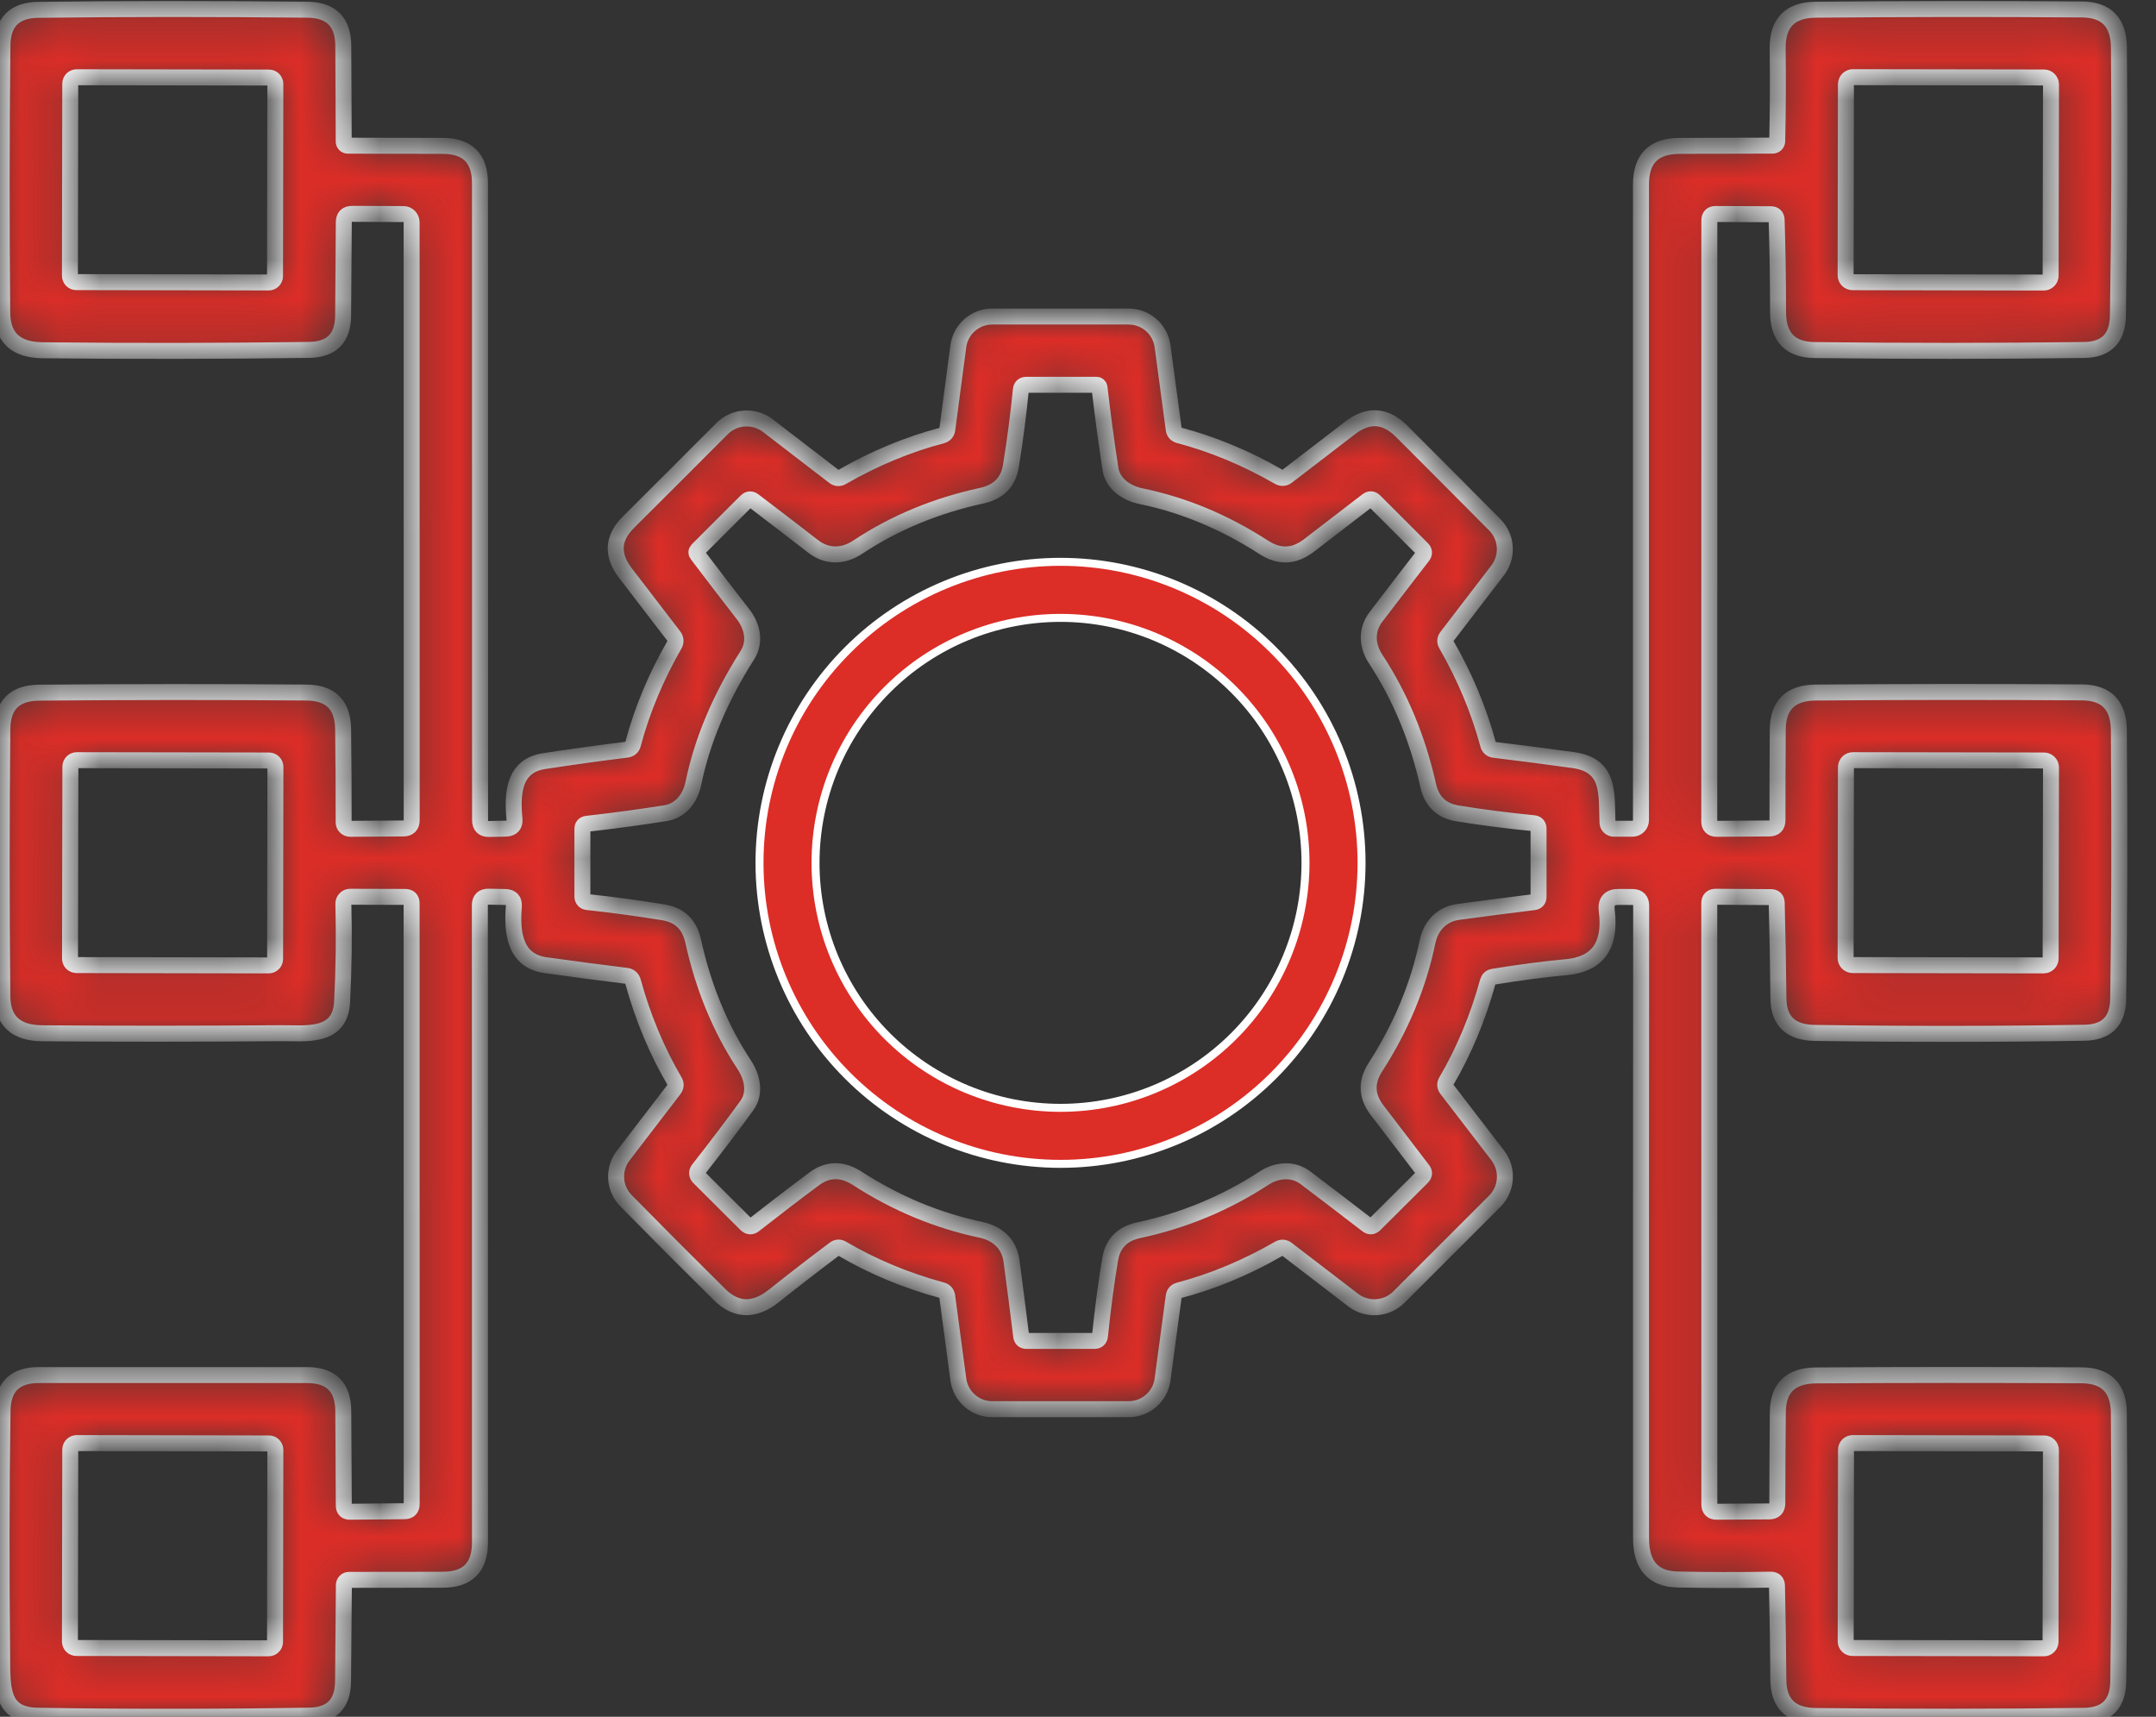
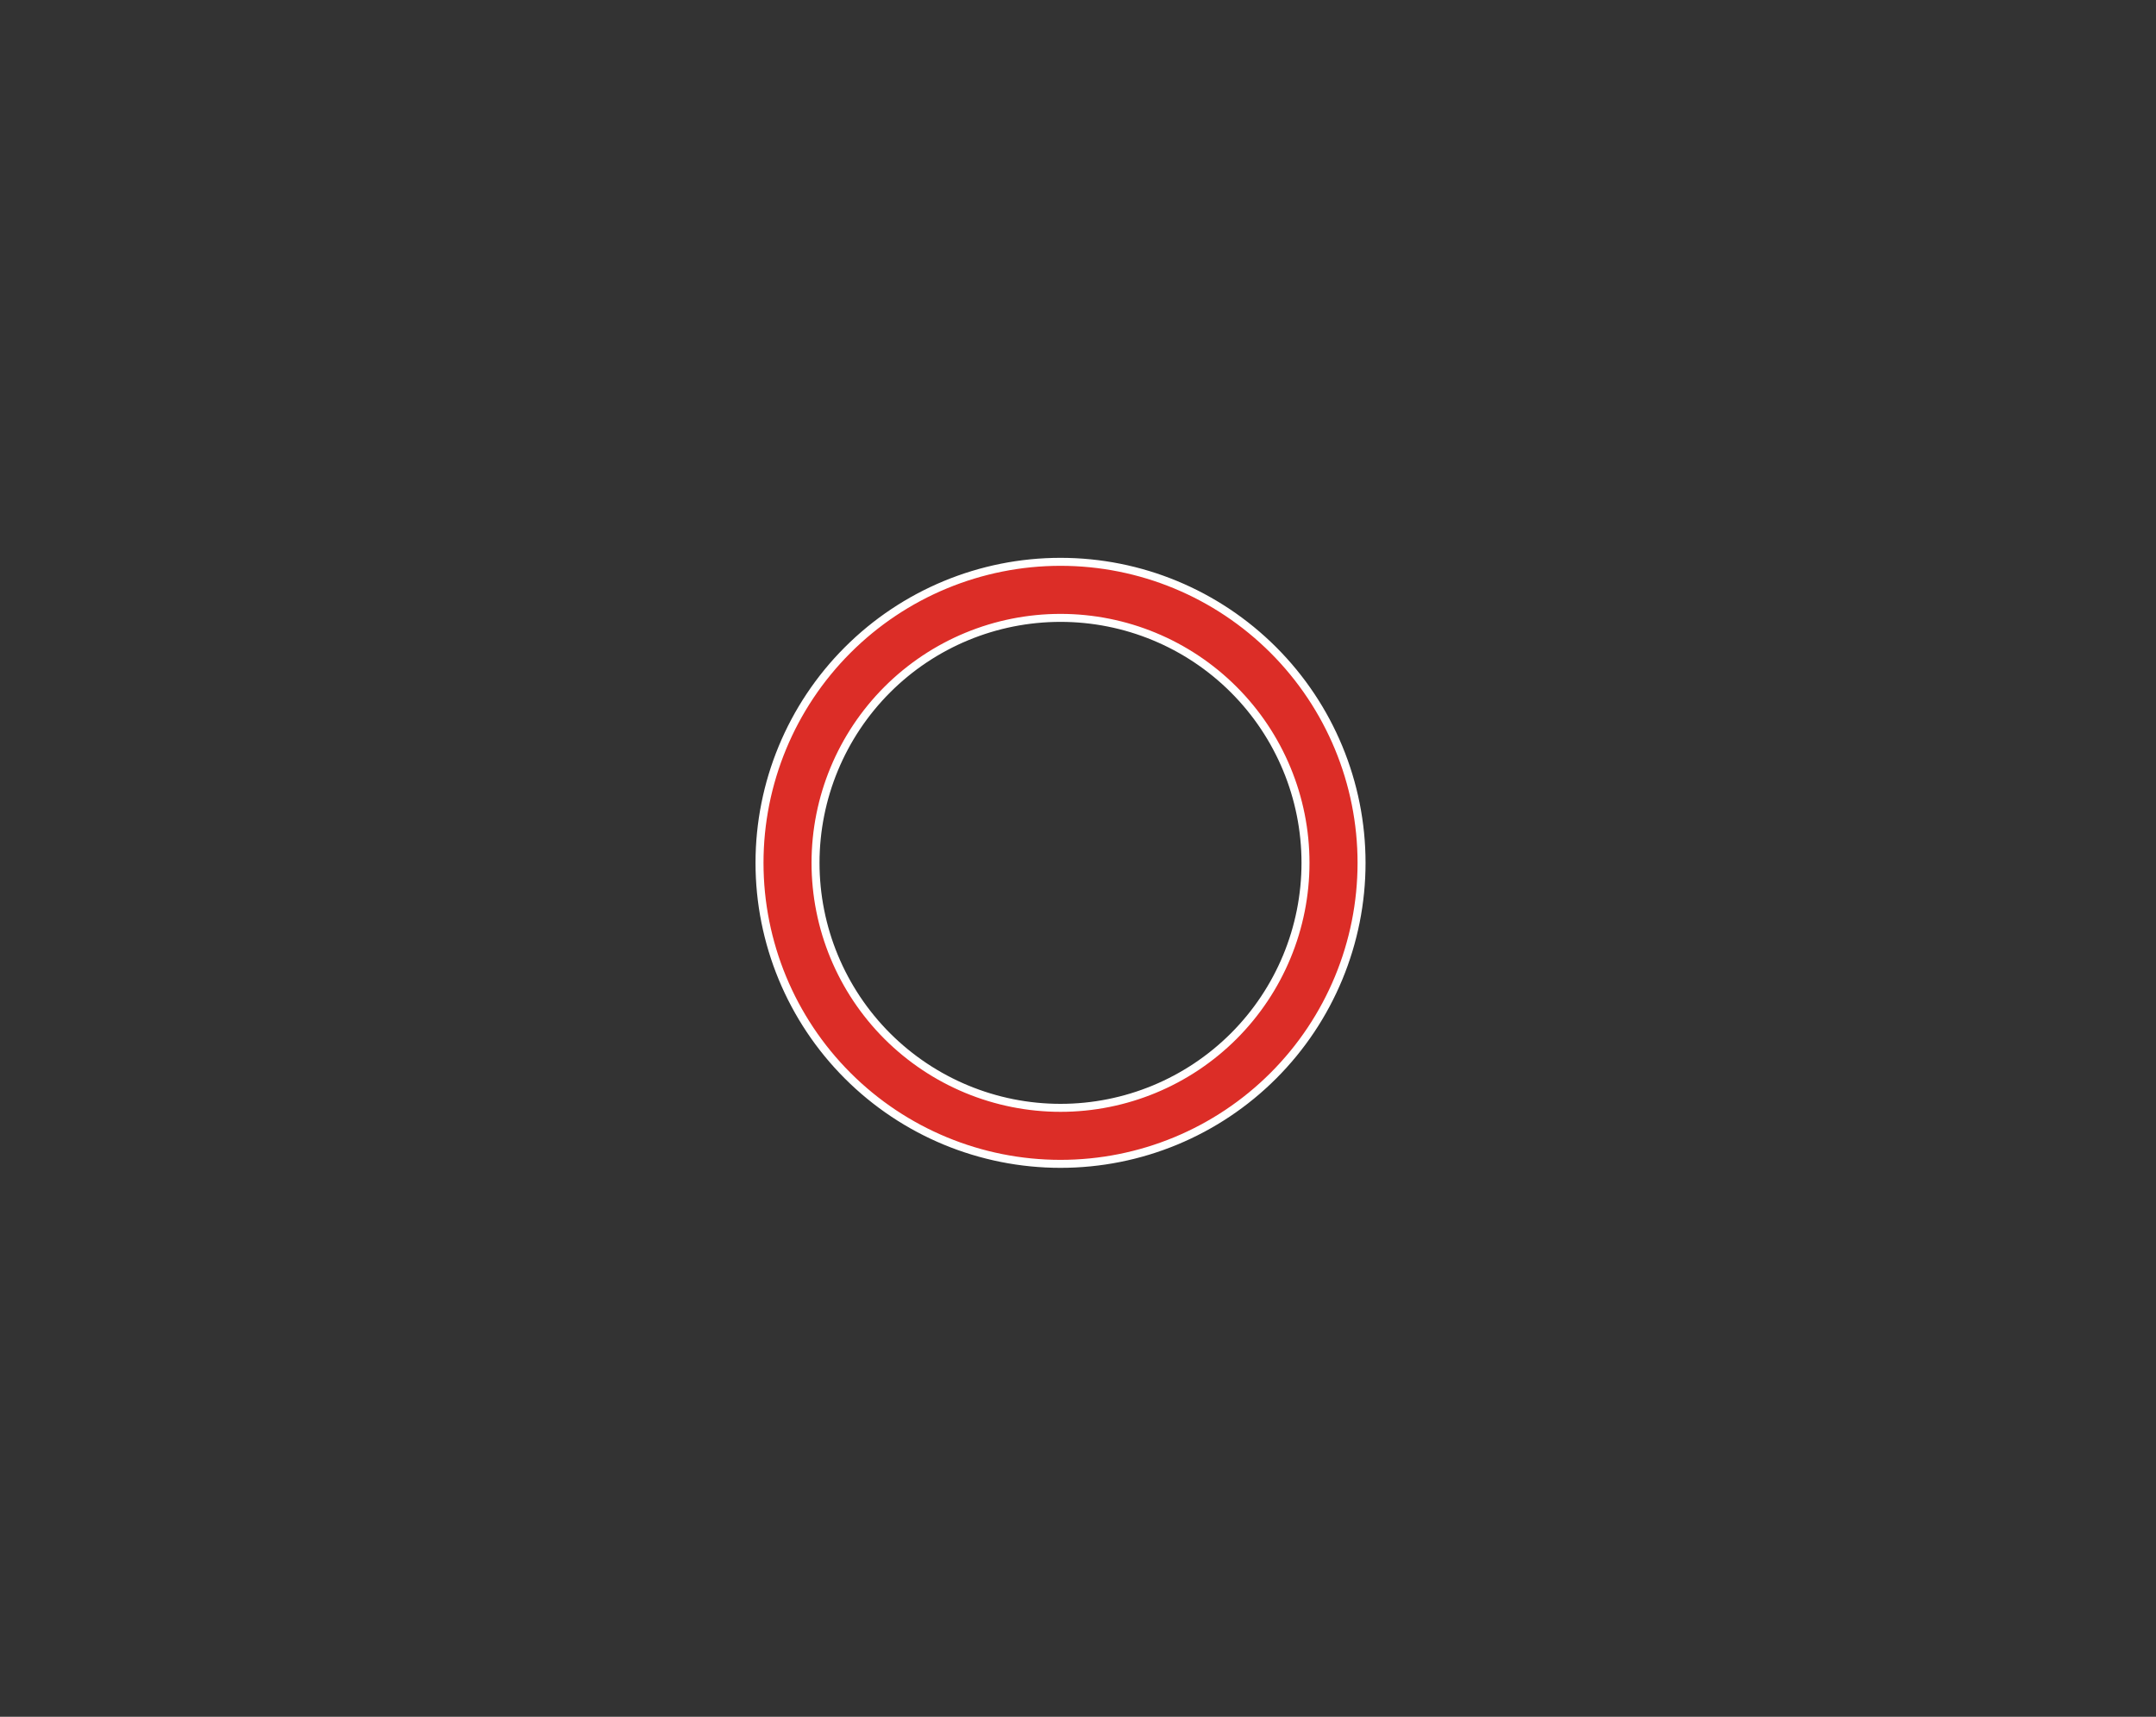
<svg xmlns="http://www.w3.org/2000/svg" width="54" height="43" viewBox="0 0 54 43" fill="none">
  <rect x="0" y="0" width="54" height="43" fill="#333333" stroke="none" />
  <mask id="mask0_2771_137" style="mask-type:luminance" maskUnits="userSpaceOnUse" x="0" y="0" width="54" height="44">
-     <path d="M44.5 22.613C44.497 22.517 44.448 22.47 44.352 22.47L42.976 22.461C42.866 22.461 42.811 22.516 42.811 22.626L42.813 37.678C42.813 37.804 42.876 37.866 43.001 37.864L44.312 37.856C44.447 37.854 44.515 37.786 44.515 37.653C44.516 36.897 44.521 36.137 44.528 35.373C44.532 34.762 44.851 34.454 45.484 34.45C47.693 34.435 49.911 34.435 52.138 34.447C52.755 34.452 53.066 34.769 53.07 35.399C53.09 37.899 53.085 40.139 53.055 42.119C53.046 42.682 52.761 42.968 52.197 42.977C50.048 43.005 47.81 43.007 45.484 42.981C44.858 42.975 44.544 42.672 44.541 42.07C44.536 41.339 44.525 40.556 44.507 39.72C44.504 39.616 44.45 39.565 44.346 39.566C43.572 39.579 42.797 39.578 42.02 39.562C41.408 39.549 41.102 39.206 41.102 38.531C41.1 33.07 41.1 27.788 41.105 22.685C41.105 22.541 41.033 22.469 40.889 22.467L40.549 22.465C40.315 22.462 40.213 22.577 40.243 22.809C40.354 23.68 40.016 24.152 39.23 24.225C38.672 24.276 38.063 24.356 37.401 24.464C37.33 24.476 37.285 24.517 37.265 24.586C37.018 25.486 36.671 26.318 36.223 27.084C36.185 27.152 36.189 27.217 36.236 27.278L37.513 28.94C37.642 29.107 37.705 29.317 37.691 29.528C37.678 29.739 37.587 29.938 37.438 30.088L35.037 32.489C34.887 32.638 34.689 32.727 34.479 32.741C34.268 32.755 34.06 32.692 33.893 32.564L32.231 31.289C32.167 31.241 32.101 31.237 32.032 31.276C31.221 31.745 30.385 32.094 29.524 32.322C29.452 32.342 29.41 32.39 29.398 32.465L29.118 34.552C29.091 34.758 28.99 34.947 28.833 35.084C28.677 35.221 28.476 35.296 28.267 35.296H24.853C24.645 35.297 24.444 35.221 24.288 35.084C24.131 34.947 24.03 34.757 24.002 34.55L23.724 32.47C23.714 32.388 23.669 32.337 23.589 32.316C22.691 32.072 21.858 31.725 21.091 31.274C21.026 31.236 20.962 31.239 20.901 31.285C20.415 31.649 19.911 32.038 19.387 32.455C18.896 32.847 18.441 32.837 18.023 32.425C17.192 31.602 16.41 30.818 15.678 30.073C15.532 29.924 15.445 29.729 15.432 29.521C15.42 29.314 15.483 29.109 15.609 28.944L16.884 27.282C16.932 27.217 16.936 27.149 16.894 27.079C16.45 26.32 16.103 25.49 15.855 24.591C15.832 24.502 15.775 24.452 15.684 24.441C15.037 24.361 14.362 24.272 13.659 24.174C12.887 24.062 12.817 23.35 12.87 22.705C12.883 22.551 12.811 22.472 12.654 22.467L12.242 22.459C12.094 22.455 12.019 22.527 12.019 22.675L12.022 38.634C12.022 39.257 11.711 39.568 11.089 39.568L8.742 39.571C8.708 39.571 8.676 39.584 8.652 39.607C8.628 39.631 8.614 39.663 8.613 39.697L8.592 42.117C8.586 42.679 8.303 42.964 7.743 42.972C5.388 43.009 3.122 43.01 0.944 42.974C-0.008 42.959 0.063 42.235 0.054 41.396C0.031 39.411 0.034 37.391 0.063 35.337C0.071 34.74 0.374 34.441 0.969 34.441H7.687C8.292 34.441 8.595 34.742 8.598 35.346L8.611 37.71C8.611 37.814 8.664 37.866 8.769 37.864L10.129 37.851C10.25 37.85 10.311 37.789 10.311 37.67L10.309 22.626C10.309 22.52 10.255 22.467 10.149 22.465L8.772 22.461C8.749 22.461 8.726 22.465 8.705 22.474C8.684 22.483 8.665 22.496 8.649 22.513C8.633 22.529 8.621 22.548 8.612 22.57C8.604 22.591 8.6 22.613 8.6 22.636C8.622 23.442 8.611 24.261 8.568 25.095C8.521 26.019 7.632 25.871 7.018 25.878C4.998 25.895 3.009 25.896 1.051 25.88C0.395 25.874 0.064 25.565 0.059 24.952C0.036 22.73 0.036 20.498 0.059 18.257C0.064 17.656 0.373 17.353 0.984 17.349C3.272 17.329 5.503 17.328 7.677 17.346C8.281 17.351 8.587 17.657 8.594 18.266C8.604 19.091 8.608 19.868 8.607 20.596C8.607 20.64 8.624 20.681 8.655 20.711C8.686 20.742 8.728 20.759 8.772 20.759L10.101 20.75C10.241 20.75 10.311 20.68 10.311 20.539L10.309 5.567C10.309 5.513 10.287 5.461 10.249 5.422C10.211 5.384 10.16 5.362 10.106 5.362L8.823 5.356C8.682 5.356 8.611 5.426 8.611 5.567L8.594 7.904C8.59 8.47 8.305 8.757 7.741 8.764C5.557 8.794 3.331 8.797 1.063 8.773C0.398 8.765 0.062 8.454 0.056 7.838C0.035 5.566 0.036 3.333 0.061 1.139C0.066 0.551 0.366 0.253 0.959 0.246C3.081 0.22 5.328 0.219 7.698 0.243C8.295 0.249 8.595 0.551 8.598 1.148L8.609 3.549C8.61 3.576 8.621 3.601 8.64 3.62C8.659 3.639 8.685 3.649 8.712 3.649L11.087 3.654C11.71 3.654 12.022 3.965 12.022 4.588L12.024 20.539C12.024 20.691 12.099 20.766 12.25 20.763L12.665 20.755C12.828 20.75 12.901 20.668 12.885 20.507C12.828 19.891 12.853 19.181 13.629 19.063C14.329 18.956 15.018 18.861 15.695 18.777C15.78 18.767 15.834 18.72 15.855 18.636C16.08 17.789 16.426 16.96 16.892 16.149C16.912 16.116 16.921 16.077 16.918 16.039C16.915 16 16.901 15.964 16.877 15.933C16.481 15.42 16.077 14.894 15.665 14.355C15.316 13.899 15.342 13.472 15.744 13.075C16.524 12.3 17.303 11.521 18.083 10.738C18.233 10.587 18.433 10.496 18.645 10.482C18.857 10.469 19.067 10.533 19.236 10.663L20.89 11.935C20.953 11.983 21.02 11.988 21.089 11.948C21.906 11.479 22.739 11.132 23.589 10.909C23.669 10.887 23.714 10.836 23.726 10.755L24.002 8.674C24.029 8.468 24.13 8.278 24.287 8.141C24.443 8.003 24.644 7.928 24.853 7.928H28.267C28.475 7.928 28.676 8.004 28.832 8.14C28.989 8.277 29.09 8.466 29.118 8.672L29.398 10.757C29.41 10.834 29.453 10.882 29.529 10.902C30.387 11.13 31.219 11.477 32.024 11.941C32.099 11.985 32.172 11.98 32.242 11.926C32.781 11.511 33.305 11.109 33.814 10.718C34.268 10.369 34.698 10.396 35.103 10.799C35.875 11.571 36.654 12.352 37.44 13.145C37.587 13.293 37.676 13.491 37.689 13.7C37.703 13.909 37.64 14.116 37.513 14.283L36.24 15.944C36.191 16.007 36.185 16.073 36.225 16.143C36.691 16.952 37.04 17.786 37.271 18.644C37.292 18.726 37.344 18.771 37.427 18.781C38.097 18.862 38.757 18.948 39.407 19.038C40.343 19.168 40.232 19.899 40.262 20.605C40.264 20.646 40.282 20.685 40.312 20.713C40.342 20.741 40.382 20.757 40.423 20.757H40.887C40.943 20.757 40.998 20.734 41.038 20.694C41.078 20.654 41.1 20.6 41.1 20.543V4.616C41.1 3.977 41.42 3.657 42.06 3.654L44.402 3.647C44.431 3.647 44.459 3.635 44.48 3.614C44.501 3.593 44.512 3.565 44.513 3.536C44.53 2.762 44.534 1.99 44.524 1.221C44.515 0.575 44.832 0.249 45.475 0.243C47.749 0.222 49.972 0.22 52.146 0.237C52.758 0.241 53.066 0.559 53.072 1.191C53.092 3.381 53.083 5.622 53.046 7.913C53.036 8.473 52.754 8.758 52.2 8.766C49.982 8.795 47.731 8.795 45.447 8.768C44.839 8.761 44.534 8.443 44.534 7.815C44.533 6.989 44.521 6.221 44.498 5.51C44.495 5.414 44.446 5.366 44.35 5.366L42.973 5.36C42.867 5.36 42.813 5.413 42.813 5.52L42.811 20.571C42.811 20.696 42.874 20.759 42.999 20.759L44.312 20.75C44.45 20.75 44.519 20.681 44.519 20.543C44.519 19.793 44.521 19.038 44.526 18.279C44.529 17.663 44.845 17.352 45.475 17.346C47.686 17.328 49.909 17.327 52.144 17.342C52.757 17.346 53.066 17.664 53.07 18.296C53.09 20.799 53.084 23.042 53.053 25.025C53.043 25.578 52.761 25.858 52.208 25.867C49.993 25.904 47.742 25.905 45.454 25.871C44.852 25.863 44.548 25.574 44.543 25.005C44.534 24.156 44.52 23.358 44.5 22.613ZM6.896 2.102C6.896 2.081 6.892 2.06 6.884 2.041C6.876 2.022 6.865 2.004 6.85 1.99C6.835 1.975 6.818 1.963 6.799 1.955C6.78 1.947 6.759 1.943 6.738 1.943L1.919 1.935C1.898 1.935 1.878 1.939 1.858 1.947C1.839 1.955 1.822 1.966 1.807 1.981C1.792 1.996 1.781 2.013 1.773 2.032C1.765 2.051 1.76 2.072 1.76 2.093L1.752 6.908C1.752 6.929 1.756 6.949 1.764 6.968C1.772 6.988 1.784 7.005 1.798 7.02C1.813 7.034 1.83 7.046 1.849 7.054C1.869 7.062 1.889 7.066 1.91 7.066L6.729 7.075C6.75 7.075 6.771 7.071 6.79 7.063C6.809 7.055 6.827 7.043 6.841 7.029C6.856 7.014 6.868 6.996 6.876 6.977C6.884 6.958 6.888 6.938 6.888 6.917L6.896 2.102ZM51.37 2.117C51.37 2.094 51.365 2.071 51.357 2.05C51.348 2.028 51.335 2.009 51.319 1.993C51.302 1.976 51.283 1.963 51.262 1.954C51.241 1.946 51.218 1.941 51.195 1.941L46.41 1.933C46.387 1.933 46.364 1.937 46.343 1.946C46.321 1.955 46.302 1.968 46.285 1.984C46.269 2 46.256 2.019 46.248 2.041C46.239 2.062 46.234 2.085 46.234 2.108L46.226 6.893C46.226 6.916 46.23 6.939 46.239 6.96C46.248 6.981 46.261 7.001 46.277 7.017C46.293 7.033 46.312 7.046 46.334 7.055C46.355 7.064 46.378 7.068 46.401 7.068L51.186 7.077C51.209 7.077 51.232 7.072 51.253 7.064C51.274 7.055 51.294 7.042 51.31 7.026C51.326 7.009 51.339 6.99 51.348 6.969C51.357 6.948 51.361 6.925 51.361 6.902L51.37 2.117ZM27.538 9.703C27.535 9.685 27.527 9.668 27.514 9.657C27.501 9.645 27.485 9.638 27.468 9.638H25.708C25.624 9.638 25.577 9.681 25.569 9.765C25.506 10.393 25.424 11.027 25.321 11.665C25.257 12.072 25.014 12.321 24.594 12.414C23.439 12.665 22.402 13.095 21.483 13.705C21.124 13.943 20.715 13.957 20.367 13.686C19.865 13.298 19.368 12.917 18.876 12.542C18.811 12.492 18.749 12.496 18.69 12.555L17.474 13.769C17.435 13.808 17.432 13.848 17.465 13.891C17.846 14.393 18.226 14.889 18.607 15.379C18.842 15.681 18.934 16.072 18.716 16.414C18.035 17.486 17.584 18.557 17.365 19.628C17.29 19.985 17.055 20.303 16.678 20.366C16.037 20.468 15.379 20.557 14.705 20.633C14.626 20.643 14.587 20.686 14.587 20.763V22.459C14.587 22.492 14.599 22.524 14.621 22.549C14.643 22.574 14.674 22.59 14.707 22.593C15.341 22.662 15.976 22.747 16.61 22.85C17.019 22.916 17.269 23.154 17.36 23.566C17.614 24.725 18.041 25.759 18.639 26.667C18.84 26.97 18.936 27.379 18.703 27.695C18.335 28.201 17.931 28.734 17.491 29.294C17.469 29.322 17.458 29.357 17.46 29.392C17.462 29.427 17.477 29.46 17.502 29.485L18.686 30.665C18.75 30.729 18.818 30.733 18.889 30.678C19.421 30.26 19.922 29.877 20.392 29.528C20.733 29.274 21.094 29.27 21.477 29.517C22.449 30.145 23.484 30.575 24.583 30.806C24.972 30.89 25.274 31.152 25.332 31.565C25.417 32.202 25.499 32.836 25.577 33.466C25.587 33.546 25.632 33.586 25.712 33.586H27.408C27.495 33.586 27.542 33.542 27.551 33.455C27.619 32.79 27.704 32.151 27.805 31.54C27.872 31.143 28.11 30.901 28.52 30.813C29.646 30.573 30.69 30.14 31.654 29.513C31.977 29.301 32.379 29.26 32.7 29.502C33.216 29.891 33.73 30.284 34.243 30.68C34.309 30.731 34.372 30.728 34.431 30.669L35.618 29.487C35.679 29.427 35.684 29.364 35.631 29.297C35.255 28.806 34.874 28.309 34.489 27.804C34.224 27.456 34.211 27.098 34.449 26.729C35.092 25.731 35.527 24.683 35.755 23.584C35.836 23.192 36.112 22.897 36.518 22.842C37.151 22.756 37.783 22.674 38.415 22.596C38.495 22.586 38.535 22.541 38.535 22.461V20.759C38.535 20.673 38.492 20.626 38.406 20.618C37.782 20.558 37.15 20.477 36.51 20.374C36.106 20.31 35.86 20.076 35.77 19.671C35.508 18.499 35.071 17.446 34.459 16.513C34.239 16.179 34.209 15.786 34.462 15.452C34.868 14.919 35.258 14.412 35.631 13.93C35.682 13.864 35.678 13.801 35.618 13.742L34.429 12.553C34.372 12.494 34.311 12.49 34.245 12.54C33.774 12.903 33.285 13.279 32.779 13.667C32.415 13.945 32.042 13.96 31.66 13.714C30.671 13.075 29.642 12.646 28.573 12.427C28.218 12.354 27.869 12.121 27.812 11.742C27.706 11.048 27.615 10.368 27.538 9.703ZM6.898 19.209C6.898 19.188 6.894 19.167 6.886 19.148C6.878 19.128 6.867 19.11 6.852 19.096C6.837 19.081 6.819 19.069 6.8 19.061C6.78 19.053 6.759 19.048 6.738 19.048L1.923 19.04C1.902 19.04 1.881 19.044 1.862 19.052C1.842 19.06 1.825 19.072 1.81 19.087C1.795 19.102 1.783 19.119 1.775 19.139C1.767 19.158 1.763 19.179 1.763 19.2L1.754 24.011C1.754 24.032 1.758 24.053 1.766 24.072C1.774 24.092 1.786 24.109 1.801 24.124C1.816 24.139 1.833 24.151 1.853 24.159C1.872 24.167 1.893 24.172 1.914 24.172L6.729 24.18C6.75 24.18 6.771 24.176 6.791 24.168C6.81 24.16 6.828 24.148 6.843 24.133C6.858 24.118 6.87 24.101 6.878 24.081C6.886 24.062 6.89 24.041 6.89 24.02L6.898 19.209ZM51.37 19.224C51.37 19.201 51.365 19.178 51.357 19.157C51.348 19.136 51.335 19.116 51.319 19.1C51.302 19.084 51.283 19.071 51.262 19.062C51.241 19.053 51.218 19.048 51.195 19.048L46.41 19.04C46.387 19.04 46.364 19.044 46.343 19.053C46.321 19.062 46.302 19.075 46.285 19.091C46.269 19.107 46.256 19.127 46.248 19.148C46.239 19.169 46.234 19.192 46.234 19.215L46.226 23.996C46.226 24.019 46.23 24.042 46.239 24.063C46.248 24.084 46.261 24.104 46.277 24.12C46.293 24.136 46.312 24.149 46.334 24.158C46.355 24.167 46.378 24.172 46.401 24.172L51.186 24.18C51.209 24.18 51.232 24.175 51.253 24.167C51.274 24.158 51.294 24.145 51.31 24.129C51.326 24.113 51.339 24.093 51.348 24.072C51.357 24.051 51.361 24.028 51.361 24.005L51.37 19.224ZM6.896 36.314C6.896 36.293 6.892 36.272 6.884 36.253C6.876 36.233 6.864 36.216 6.849 36.201C6.835 36.186 6.817 36.174 6.798 36.166C6.778 36.158 6.757 36.154 6.736 36.154L1.921 36.145C1.9 36.145 1.879 36.149 1.86 36.157C1.84 36.165 1.823 36.177 1.808 36.192C1.793 36.207 1.781 36.224 1.773 36.244C1.765 36.263 1.76 36.284 1.76 36.305L1.752 41.116C1.752 41.137 1.756 41.158 1.764 41.178C1.772 41.197 1.784 41.215 1.799 41.23C1.814 41.245 1.831 41.256 1.851 41.264C1.87 41.273 1.891 41.277 1.912 41.277L6.727 41.285C6.748 41.285 6.769 41.281 6.789 41.273C6.808 41.265 6.826 41.253 6.841 41.238C6.856 41.224 6.867 41.206 6.876 41.186C6.884 41.167 6.888 41.146 6.888 41.125L6.896 36.314ZM51.368 36.321C51.368 36.299 51.364 36.277 51.355 36.257C51.347 36.237 51.335 36.218 51.319 36.203C51.304 36.187 51.285 36.175 51.265 36.166C51.245 36.158 51.223 36.154 51.201 36.154L46.403 36.145C46.381 36.145 46.36 36.15 46.339 36.158C46.319 36.166 46.301 36.178 46.285 36.194C46.27 36.209 46.257 36.228 46.249 36.248C46.24 36.268 46.236 36.29 46.236 36.312L46.228 41.11C46.228 41.132 46.232 41.153 46.24 41.174C46.249 41.194 46.261 41.212 46.276 41.228C46.292 41.243 46.31 41.255 46.331 41.264C46.351 41.272 46.372 41.277 46.394 41.277L51.192 41.285C51.214 41.285 51.236 41.281 51.256 41.273C51.276 41.264 51.295 41.252 51.31 41.236C51.326 41.221 51.338 41.203 51.346 41.182C51.355 41.162 51.359 41.141 51.359 41.119L51.368 36.321Z" fill="white" />
-   </mask>
+     </mask>
  <g mask="url(#mask0_2771_137)">
    <path d="M44.5 22.613C44.497 22.517 44.448 22.47 44.352 22.47L42.976 22.461C42.866 22.461 42.811 22.516 42.811 22.626L42.813 37.678C42.813 37.804 42.876 37.866 43.001 37.864L44.312 37.856C44.447 37.854 44.515 37.786 44.515 37.653C44.516 36.897 44.521 36.137 44.528 35.373C44.532 34.762 44.851 34.454 45.484 34.45C47.693 34.435 49.911 34.435 52.138 34.447C52.755 34.452 53.066 34.769 53.07 35.399C53.09 37.899 53.085 40.139 53.055 42.119C53.046 42.682 52.761 42.968 52.197 42.977C50.048 43.005 47.81 43.007 45.484 42.981C44.858 42.975 44.544 42.672 44.541 42.07C44.536 41.339 44.525 40.556 44.507 39.72C44.504 39.616 44.45 39.565 44.346 39.566C43.572 39.579 42.797 39.578 42.02 39.562C41.408 39.549 41.102 39.206 41.102 38.531C41.1 33.07 41.1 27.788 41.105 22.685C41.105 22.541 41.033 22.469 40.889 22.467L40.549 22.465C40.315 22.462 40.213 22.577 40.243 22.809C40.354 23.68 40.016 24.152 39.23 24.225C38.672 24.276 38.063 24.356 37.401 24.464C37.33 24.476 37.285 24.517 37.265 24.586C37.018 25.486 36.671 26.318 36.223 27.084C36.185 27.152 36.189 27.217 36.236 27.278L37.513 28.94C37.642 29.107 37.705 29.317 37.691 29.528C37.678 29.739 37.587 29.938 37.438 30.088L35.037 32.489C34.887 32.638 34.689 32.727 34.479 32.741C34.268 32.755 34.06 32.692 33.893 32.564L32.231 31.289C32.167 31.241 32.101 31.237 32.032 31.276C31.221 31.745 30.385 32.094 29.524 32.322C29.452 32.342 29.41 32.39 29.398 32.465L29.118 34.552C29.091 34.758 28.99 34.947 28.833 35.084C28.677 35.221 28.476 35.296 28.267 35.296H24.853C24.645 35.297 24.444 35.221 24.288 35.084C24.131 34.947 24.03 34.757 24.002 34.55L23.724 32.47C23.714 32.388 23.669 32.337 23.589 32.316C22.691 32.072 21.858 31.725 21.091 31.274C21.026 31.236 20.962 31.239 20.901 31.285C20.415 31.649 19.911 32.038 19.387 32.455C18.896 32.847 18.441 32.837 18.023 32.425C17.192 31.602 16.41 30.818 15.678 30.073C15.532 29.924 15.445 29.729 15.432 29.521C15.42 29.314 15.483 29.109 15.609 28.944L16.884 27.282C16.932 27.217 16.936 27.149 16.894 27.079C16.45 26.32 16.103 25.49 15.855 24.591C15.832 24.502 15.775 24.452 15.684 24.441C15.037 24.361 14.362 24.272 13.659 24.174C12.887 24.062 12.817 23.35 12.87 22.705C12.883 22.551 12.811 22.472 12.654 22.467L12.242 22.459C12.094 22.455 12.019 22.527 12.019 22.675L12.022 38.634C12.022 39.257 11.711 39.568 11.089 39.568L8.742 39.571C8.708 39.571 8.676 39.584 8.652 39.607C8.628 39.631 8.614 39.663 8.613 39.697L8.592 42.117C8.586 42.679 8.303 42.964 7.743 42.972C5.388 43.009 3.122 43.01 0.944 42.974C-0.008 42.959 0.063 42.235 0.054 41.396C0.031 39.411 0.034 37.391 0.063 35.337C0.071 34.74 0.374 34.441 0.969 34.441H7.687C8.292 34.441 8.595 34.742 8.598 35.346L8.611 37.71C8.611 37.814 8.664 37.866 8.769 37.864L10.129 37.851C10.25 37.85 10.311 37.789 10.311 37.67L10.309 22.626C10.309 22.52 10.255 22.467 10.149 22.465L8.772 22.461C8.749 22.461 8.726 22.465 8.705 22.474C8.684 22.483 8.665 22.496 8.649 22.513C8.633 22.529 8.621 22.548 8.612 22.57C8.604 22.591 8.6 22.613 8.6 22.636C8.622 23.442 8.611 24.261 8.568 25.095C8.521 26.019 7.632 25.871 7.018 25.878C4.998 25.895 3.009 25.896 1.051 25.88C0.395 25.874 0.064 25.565 0.059 24.952C0.036 22.73 0.036 20.498 0.059 18.257C0.064 17.656 0.373 17.353 0.984 17.349C3.272 17.329 5.503 17.328 7.677 17.346C8.281 17.351 8.587 17.657 8.594 18.266C8.604 19.091 8.608 19.868 8.607 20.596C8.607 20.64 8.624 20.681 8.655 20.711C8.686 20.742 8.728 20.759 8.772 20.759L10.101 20.75C10.241 20.75 10.311 20.68 10.311 20.539L10.309 5.567C10.309 5.513 10.287 5.461 10.249 5.422C10.211 5.384 10.16 5.362 10.106 5.362L8.823 5.356C8.682 5.356 8.611 5.426 8.611 5.567L8.594 7.904C8.59 8.47 8.305 8.757 7.741 8.764C5.557 8.794 3.331 8.797 1.063 8.773C0.398 8.765 0.062 8.454 0.056 7.838C0.035 5.566 0.036 3.333 0.061 1.139C0.066 0.551 0.366 0.253 0.959 0.246C3.081 0.22 5.328 0.219 7.698 0.243C8.295 0.249 8.595 0.551 8.598 1.148L8.609 3.549C8.61 3.576 8.621 3.601 8.64 3.62C8.659 3.639 8.685 3.649 8.712 3.649L11.087 3.654C11.71 3.654 12.022 3.965 12.022 4.588L12.024 20.539C12.024 20.691 12.099 20.766 12.25 20.763L12.665 20.755C12.828 20.75 12.901 20.668 12.885 20.507C12.828 19.891 12.853 19.181 13.629 19.063C14.329 18.956 15.018 18.861 15.695 18.777C15.78 18.767 15.834 18.72 15.855 18.636C16.08 17.789 16.426 16.96 16.892 16.149C16.912 16.116 16.921 16.077 16.918 16.039C16.915 16 16.901 15.964 16.877 15.933C16.481 15.42 16.077 14.894 15.665 14.355C15.316 13.899 15.342 13.472 15.744 13.075C16.524 12.3 17.303 11.521 18.083 10.738C18.233 10.587 18.433 10.496 18.645 10.482C18.857 10.469 19.067 10.533 19.236 10.663L20.89 11.935C20.953 11.983 21.02 11.988 21.089 11.948C21.906 11.479 22.739 11.132 23.589 10.909C23.669 10.887 23.714 10.836 23.726 10.755L24.002 8.674C24.029 8.468 24.13 8.278 24.287 8.141C24.443 8.003 24.644 7.928 24.853 7.928H28.267C28.475 7.928 28.676 8.004 28.832 8.14C28.989 8.277 29.09 8.466 29.118 8.672L29.398 10.757C29.41 10.834 29.453 10.882 29.529 10.902C30.387 11.13 31.219 11.477 32.024 11.941C32.099 11.985 32.172 11.98 32.242 11.926C32.781 11.511 33.305 11.109 33.814 10.718C34.268 10.369 34.698 10.396 35.103 10.799C35.875 11.571 36.654 12.352 37.44 13.145C37.587 13.293 37.676 13.491 37.689 13.7C37.703 13.909 37.64 14.116 37.513 14.283L36.24 15.944C36.191 16.007 36.185 16.073 36.225 16.143C36.691 16.952 37.04 17.786 37.271 18.644C37.292 18.726 37.344 18.771 37.427 18.781C38.097 18.862 38.757 18.948 39.407 19.038C40.343 19.168 40.232 19.899 40.262 20.605C40.264 20.646 40.282 20.685 40.312 20.713C40.342 20.741 40.382 20.757 40.423 20.757H40.887C40.943 20.757 40.998 20.734 41.038 20.694C41.078 20.654 41.1 20.6 41.1 20.543V4.616C41.1 3.977 41.42 3.657 42.06 3.654L44.402 3.647C44.431 3.647 44.459 3.635 44.48 3.614C44.501 3.593 44.512 3.565 44.513 3.536C44.53 2.762 44.534 1.99 44.524 1.221C44.515 0.575 44.832 0.249 45.475 0.243C47.749 0.222 49.972 0.22 52.146 0.237C52.758 0.241 53.066 0.559 53.072 1.191C53.092 3.381 53.083 5.622 53.046 7.913C53.036 8.473 52.754 8.758 52.2 8.766C49.982 8.795 47.731 8.795 45.447 8.768C44.839 8.761 44.534 8.443 44.534 7.815C44.533 6.989 44.521 6.221 44.498 5.51C44.495 5.414 44.446 5.366 44.35 5.366L42.973 5.36C42.867 5.36 42.813 5.413 42.813 5.52L42.811 20.571C42.811 20.696 42.874 20.759 42.999 20.759L44.312 20.75C44.45 20.75 44.519 20.681 44.519 20.543C44.519 19.793 44.521 19.038 44.526 18.279C44.529 17.663 44.845 17.352 45.475 17.346C47.686 17.328 49.909 17.327 52.144 17.342C52.757 17.346 53.066 17.664 53.07 18.296C53.09 20.799 53.084 23.042 53.053 25.025C53.043 25.578 52.761 25.858 52.208 25.867C49.993 25.904 47.742 25.905 45.454 25.871C44.852 25.863 44.548 25.574 44.543 25.005C44.534 24.156 44.52 23.358 44.5 22.613ZM6.896 2.102C6.896 2.081 6.892 2.06 6.884 2.041C6.876 2.022 6.865 2.004 6.85 1.99C6.835 1.975 6.818 1.963 6.799 1.955C6.78 1.947 6.759 1.943 6.738 1.943L1.919 1.935C1.898 1.935 1.878 1.939 1.858 1.947C1.839 1.955 1.822 1.966 1.807 1.981C1.792 1.996 1.781 2.013 1.773 2.032C1.765 2.051 1.76 2.072 1.76 2.093L1.752 6.908C1.752 6.929 1.756 6.949 1.764 6.968C1.772 6.988 1.784 7.005 1.798 7.02C1.813 7.034 1.83 7.046 1.849 7.054C1.869 7.062 1.889 7.066 1.91 7.066L6.729 7.075C6.75 7.075 6.771 7.071 6.79 7.063C6.809 7.055 6.827 7.043 6.841 7.029C6.856 7.014 6.868 6.996 6.876 6.977C6.884 6.958 6.888 6.938 6.888 6.917L6.896 2.102ZM51.37 2.117C51.37 2.094 51.365 2.071 51.357 2.05C51.348 2.028 51.335 2.009 51.319 1.993C51.302 1.976 51.283 1.963 51.262 1.954C51.241 1.946 51.218 1.941 51.195 1.941L46.41 1.933C46.387 1.933 46.364 1.937 46.343 1.946C46.321 1.955 46.302 1.968 46.285 1.984C46.269 2 46.256 2.019 46.248 2.041C46.239 2.062 46.234 2.085 46.234 2.108L46.226 6.893C46.226 6.916 46.23 6.939 46.239 6.96C46.248 6.981 46.261 7.001 46.277 7.017C46.293 7.033 46.312 7.046 46.334 7.055C46.355 7.064 46.378 7.068 46.401 7.068L51.186 7.077C51.209 7.077 51.232 7.072 51.253 7.064C51.274 7.055 51.294 7.042 51.31 7.026C51.326 7.009 51.339 6.99 51.348 6.969C51.357 6.948 51.361 6.925 51.361 6.902L51.37 2.117ZM27.538 9.703C27.535 9.685 27.527 9.668 27.514 9.657C27.501 9.645 27.485 9.638 27.468 9.638H25.708C25.624 9.638 25.577 9.681 25.569 9.765C25.506 10.393 25.424 11.027 25.321 11.665C25.257 12.072 25.014 12.321 24.594 12.414C23.439 12.665 22.402 13.095 21.483 13.705C21.124 13.943 20.715 13.957 20.367 13.686C19.865 13.298 19.368 12.917 18.876 12.542C18.811 12.492 18.749 12.496 18.69 12.555L17.474 13.769C17.435 13.808 17.432 13.848 17.465 13.891C17.846 14.393 18.226 14.889 18.607 15.379C18.842 15.681 18.934 16.072 18.716 16.414C18.035 17.486 17.584 18.557 17.365 19.628C17.29 19.985 17.055 20.303 16.678 20.366C16.037 20.468 15.379 20.557 14.705 20.633C14.626 20.643 14.587 20.686 14.587 20.763V22.459C14.587 22.492 14.599 22.524 14.621 22.549C14.643 22.574 14.674 22.59 14.707 22.593C15.341 22.662 15.976 22.747 16.61 22.85C17.019 22.916 17.269 23.154 17.36 23.566C17.614 24.725 18.041 25.759 18.639 26.667C18.84 26.97 18.936 27.379 18.703 27.695C18.335 28.201 17.931 28.734 17.491 29.294C17.469 29.322 17.458 29.357 17.46 29.392C17.462 29.427 17.477 29.46 17.502 29.485L18.686 30.665C18.75 30.729 18.818 30.733 18.889 30.678C19.421 30.26 19.922 29.877 20.392 29.528C20.733 29.274 21.094 29.27 21.477 29.517C22.449 30.145 23.484 30.575 24.583 30.806C24.972 30.89 25.274 31.152 25.332 31.565C25.417 32.202 25.499 32.836 25.577 33.466C25.587 33.546 25.632 33.586 25.712 33.586H27.408C27.495 33.586 27.542 33.542 27.551 33.455C27.619 32.79 27.704 32.151 27.805 31.54C27.872 31.143 28.11 30.901 28.52 30.813C29.646 30.573 30.69 30.14 31.654 29.513C31.977 29.301 32.379 29.26 32.7 29.502C33.216 29.891 33.73 30.284 34.243 30.68C34.309 30.731 34.372 30.728 34.431 30.669L35.618 29.487C35.679 29.427 35.684 29.364 35.631 29.297C35.255 28.806 34.874 28.309 34.489 27.804C34.224 27.456 34.211 27.098 34.449 26.729C35.092 25.731 35.527 24.683 35.755 23.584C35.836 23.192 36.112 22.897 36.518 22.842C37.151 22.756 37.783 22.674 38.415 22.596C38.495 22.586 38.535 22.541 38.535 22.461V20.759C38.535 20.673 38.492 20.626 38.406 20.618C37.782 20.558 37.15 20.477 36.51 20.374C36.106 20.31 35.86 20.076 35.77 19.671C35.508 18.499 35.071 17.446 34.459 16.513C34.239 16.179 34.209 15.786 34.462 15.452C34.868 14.919 35.258 14.412 35.631 13.93C35.682 13.864 35.678 13.801 35.618 13.742L34.429 12.553C34.372 12.494 34.311 12.49 34.245 12.54C33.774 12.903 33.285 13.279 32.779 13.667C32.415 13.945 32.042 13.96 31.66 13.714C30.671 13.075 29.642 12.646 28.573 12.427C28.218 12.354 27.869 12.121 27.812 11.742C27.706 11.048 27.615 10.368 27.538 9.703ZM6.898 19.209C6.898 19.188 6.894 19.167 6.886 19.148C6.878 19.128 6.867 19.11 6.852 19.096C6.837 19.081 6.819 19.069 6.8 19.061C6.78 19.053 6.759 19.048 6.738 19.048L1.923 19.04C1.902 19.04 1.881 19.044 1.862 19.052C1.842 19.06 1.825 19.072 1.81 19.087C1.795 19.102 1.783 19.119 1.775 19.139C1.767 19.158 1.763 19.179 1.763 19.2L1.754 24.011C1.754 24.032 1.758 24.053 1.766 24.072C1.774 24.092 1.786 24.109 1.801 24.124C1.816 24.139 1.833 24.151 1.853 24.159C1.872 24.167 1.893 24.172 1.914 24.172L6.729 24.18C6.75 24.18 6.771 24.176 6.791 24.168C6.81 24.16 6.828 24.148 6.843 24.133C6.858 24.118 6.87 24.101 6.878 24.081C6.886 24.062 6.89 24.041 6.89 24.02L6.898 19.209ZM51.37 19.224C51.37 19.201 51.365 19.178 51.357 19.157C51.348 19.136 51.335 19.116 51.319 19.1C51.302 19.084 51.283 19.071 51.262 19.062C51.241 19.053 51.218 19.048 51.195 19.048L46.41 19.04C46.387 19.04 46.364 19.044 46.343 19.053C46.321 19.062 46.302 19.075 46.285 19.091C46.269 19.107 46.256 19.127 46.248 19.148C46.239 19.169 46.234 19.192 46.234 19.215L46.226 23.996C46.226 24.019 46.23 24.042 46.239 24.063C46.248 24.084 46.261 24.104 46.277 24.12C46.293 24.136 46.312 24.149 46.334 24.158C46.355 24.167 46.378 24.172 46.401 24.172L51.186 24.18C51.209 24.18 51.232 24.175 51.253 24.167C51.274 24.158 51.294 24.145 51.31 24.129C51.326 24.113 51.339 24.093 51.348 24.072C51.357 24.051 51.361 24.028 51.361 24.005L51.37 19.224ZM6.896 36.314C6.896 36.293 6.892 36.272 6.884 36.253C6.876 36.233 6.864 36.216 6.849 36.201C6.835 36.186 6.817 36.174 6.798 36.166C6.778 36.158 6.757 36.154 6.736 36.154L1.921 36.145C1.9 36.145 1.879 36.149 1.86 36.157C1.84 36.165 1.823 36.177 1.808 36.192C1.793 36.207 1.781 36.224 1.773 36.244C1.765 36.263 1.76 36.284 1.76 36.305L1.752 41.116C1.752 41.137 1.756 41.158 1.764 41.178C1.772 41.197 1.784 41.215 1.799 41.23C1.814 41.245 1.831 41.256 1.851 41.264C1.87 41.273 1.891 41.277 1.912 41.277L6.727 41.285C6.748 41.285 6.769 41.281 6.789 41.273C6.808 41.265 6.826 41.253 6.841 41.238C6.856 41.224 6.867 41.206 6.876 41.186C6.884 41.167 6.888 41.146 6.888 41.125L6.896 36.314ZM51.368 36.321C51.368 36.299 51.364 36.277 51.355 36.257C51.347 36.237 51.335 36.218 51.319 36.203C51.304 36.187 51.285 36.175 51.265 36.166C51.245 36.158 51.223 36.154 51.201 36.154L46.403 36.145C46.381 36.145 46.36 36.15 46.339 36.158C46.319 36.166 46.301 36.178 46.285 36.194C46.27 36.209 46.257 36.228 46.249 36.248C46.24 36.268 46.236 36.29 46.236 36.312L46.228 41.11C46.228 41.132 46.232 41.153 46.24 41.174C46.249 41.194 46.261 41.212 46.276 41.228C46.292 41.243 46.31 41.255 46.331 41.264C46.351 41.272 46.372 41.277 46.394 41.277L51.192 41.285C51.214 41.285 51.236 41.281 51.256 41.273C51.276 41.264 51.295 41.252 51.31 41.236C51.326 41.221 51.338 41.203 51.346 41.182C51.355 41.162 51.359 41.141 51.359 41.119L51.368 36.321Z" fill="#DC2D27" stroke="white" stroke-width="0.4" />
  </g>
  <path d="M34.102 21.612C34.102 23.611 33.307 25.529 31.893 26.943C30.479 28.357 28.562 29.151 26.562 29.151C24.562 29.151 22.645 28.357 21.231 26.943C19.817 25.529 19.023 23.611 19.023 21.612C19.023 19.612 19.817 17.695 21.231 16.281C22.645 14.867 24.562 14.072 26.562 14.072C28.562 14.072 30.479 14.867 31.893 16.281C33.307 17.695 34.102 19.612 34.102 21.612ZM32.698 21.612C32.698 19.985 32.052 18.424 30.901 17.273C29.75 16.122 28.189 15.476 26.562 15.476C24.935 15.476 23.374 16.122 22.223 17.273C21.072 18.424 20.426 19.985 20.426 21.612C20.426 23.239 21.072 24.8 22.223 25.951C23.374 27.101 24.935 27.748 26.562 27.748C28.189 27.748 29.75 27.101 30.901 25.951C32.052 24.8 32.698 23.239 32.698 21.612Z" fill="#DC2D27" stroke="white" stroke-width="0.2" />
</svg>